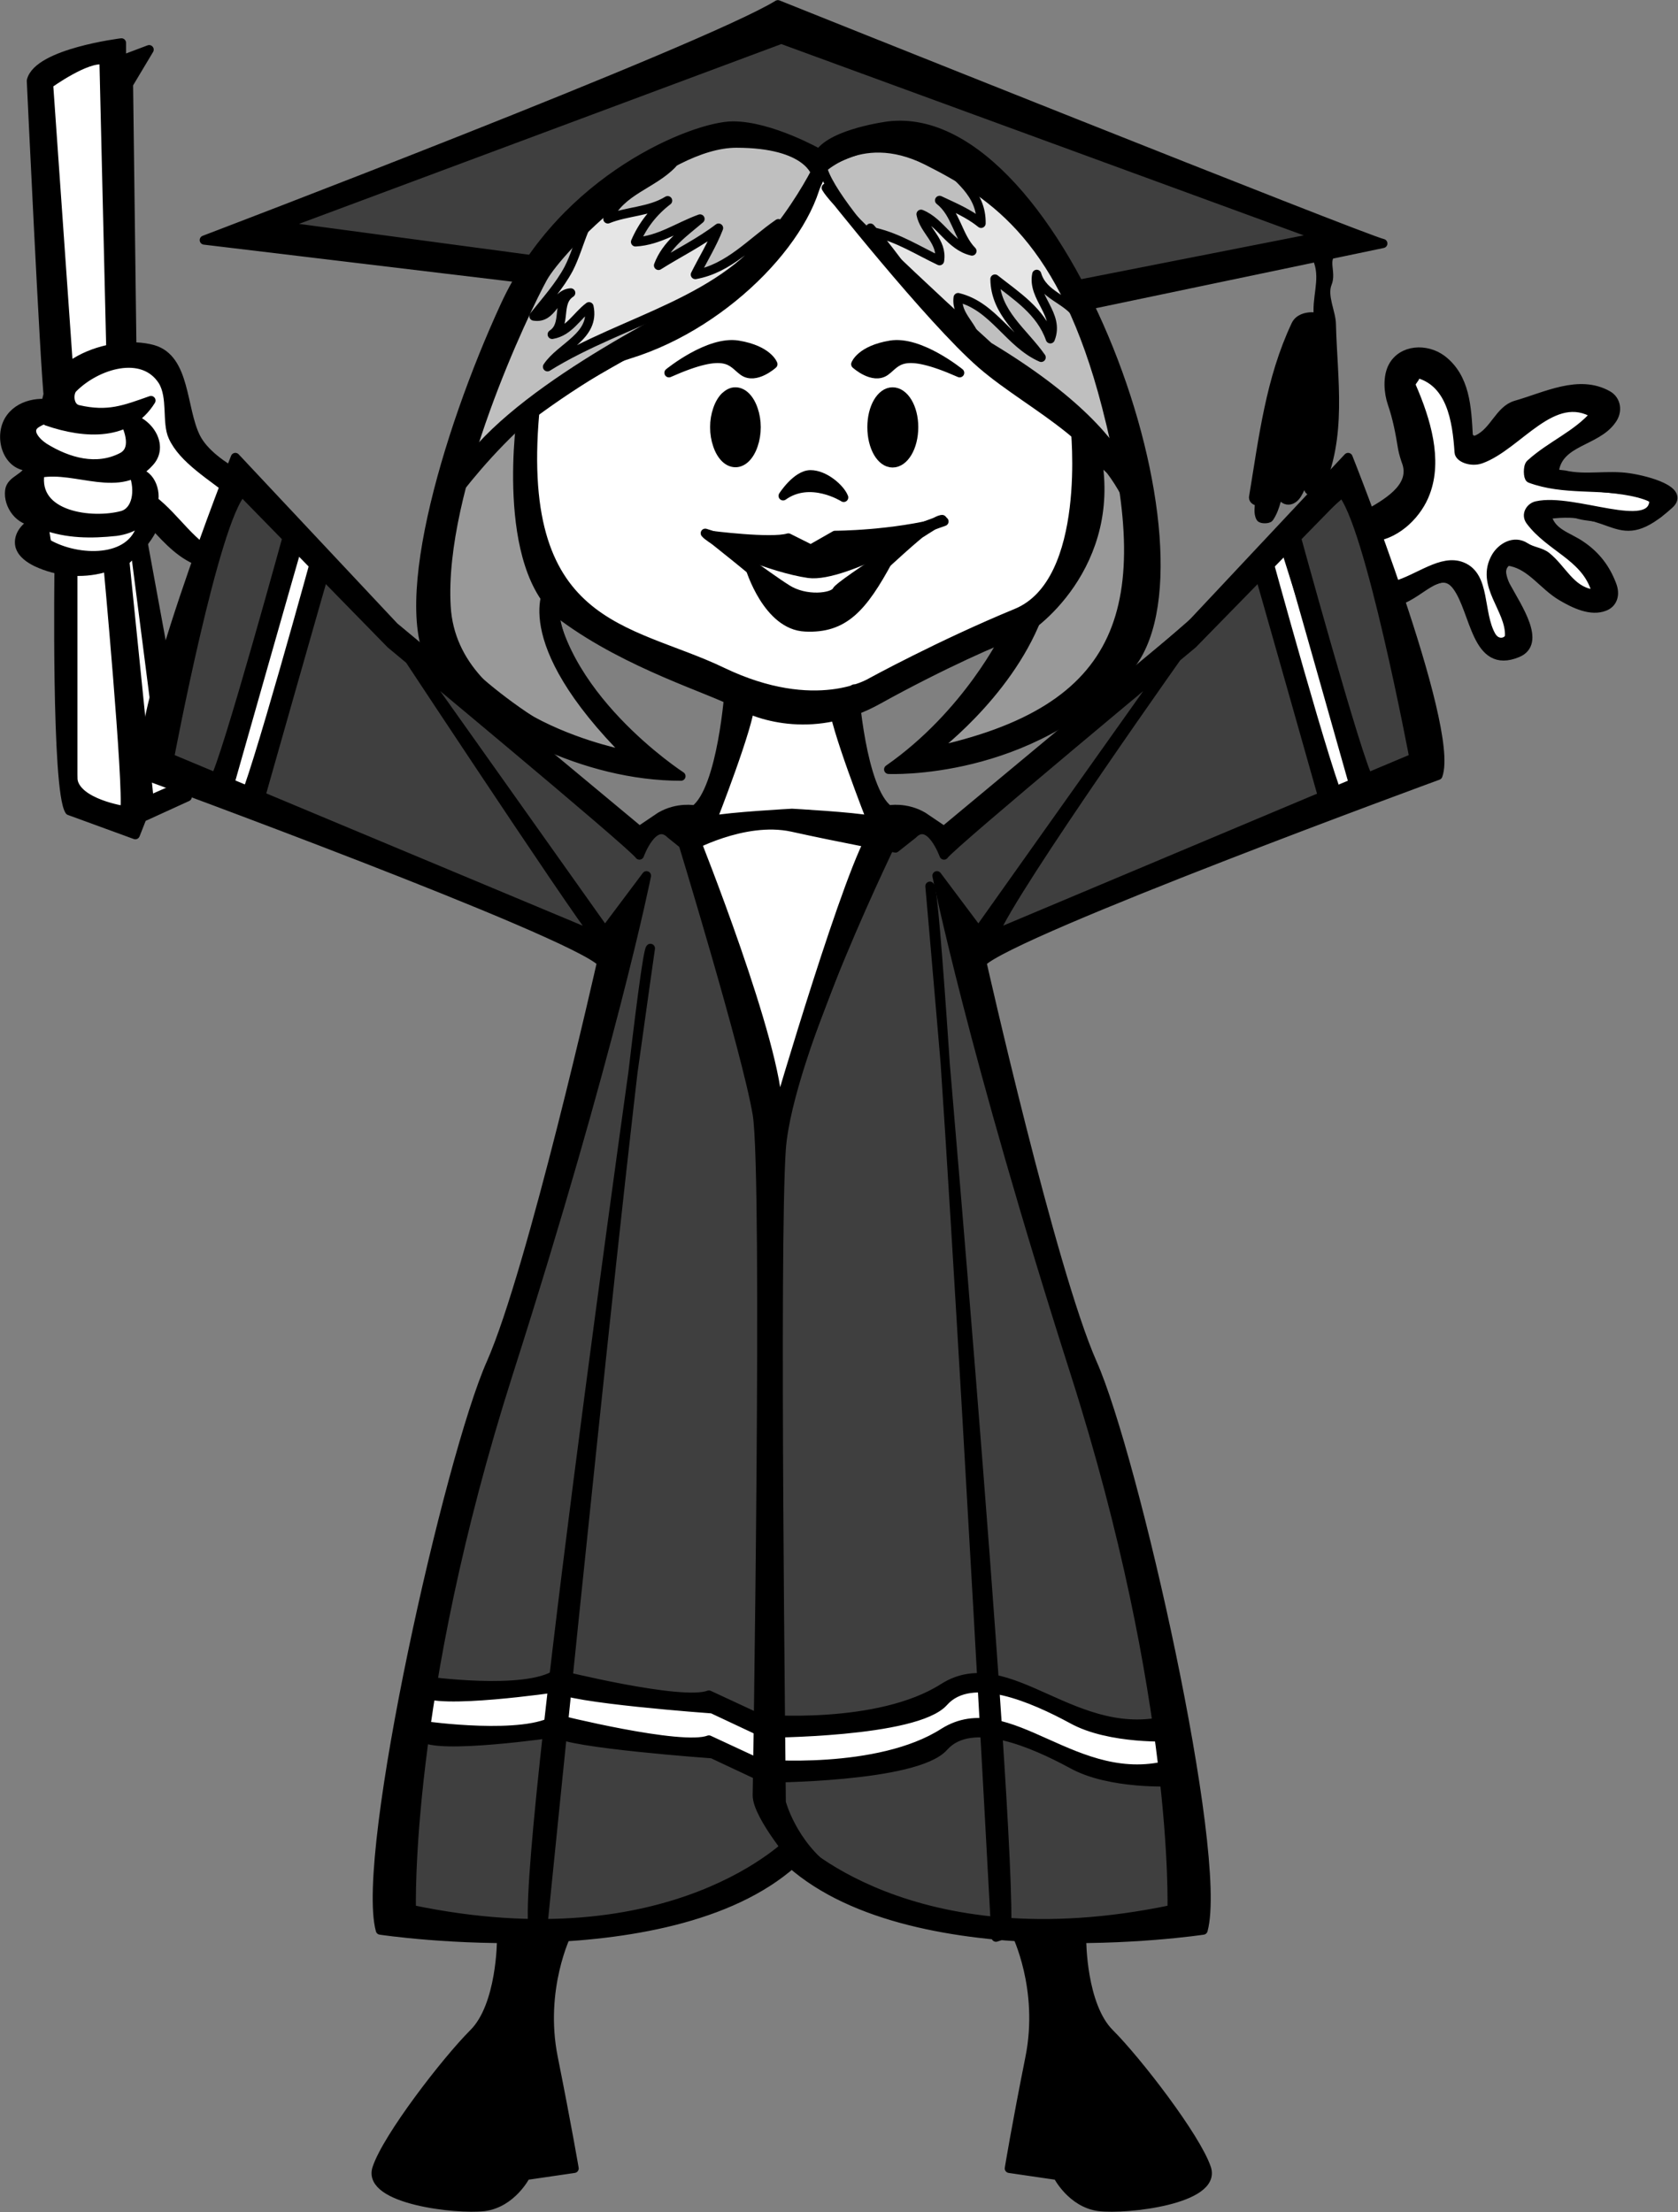
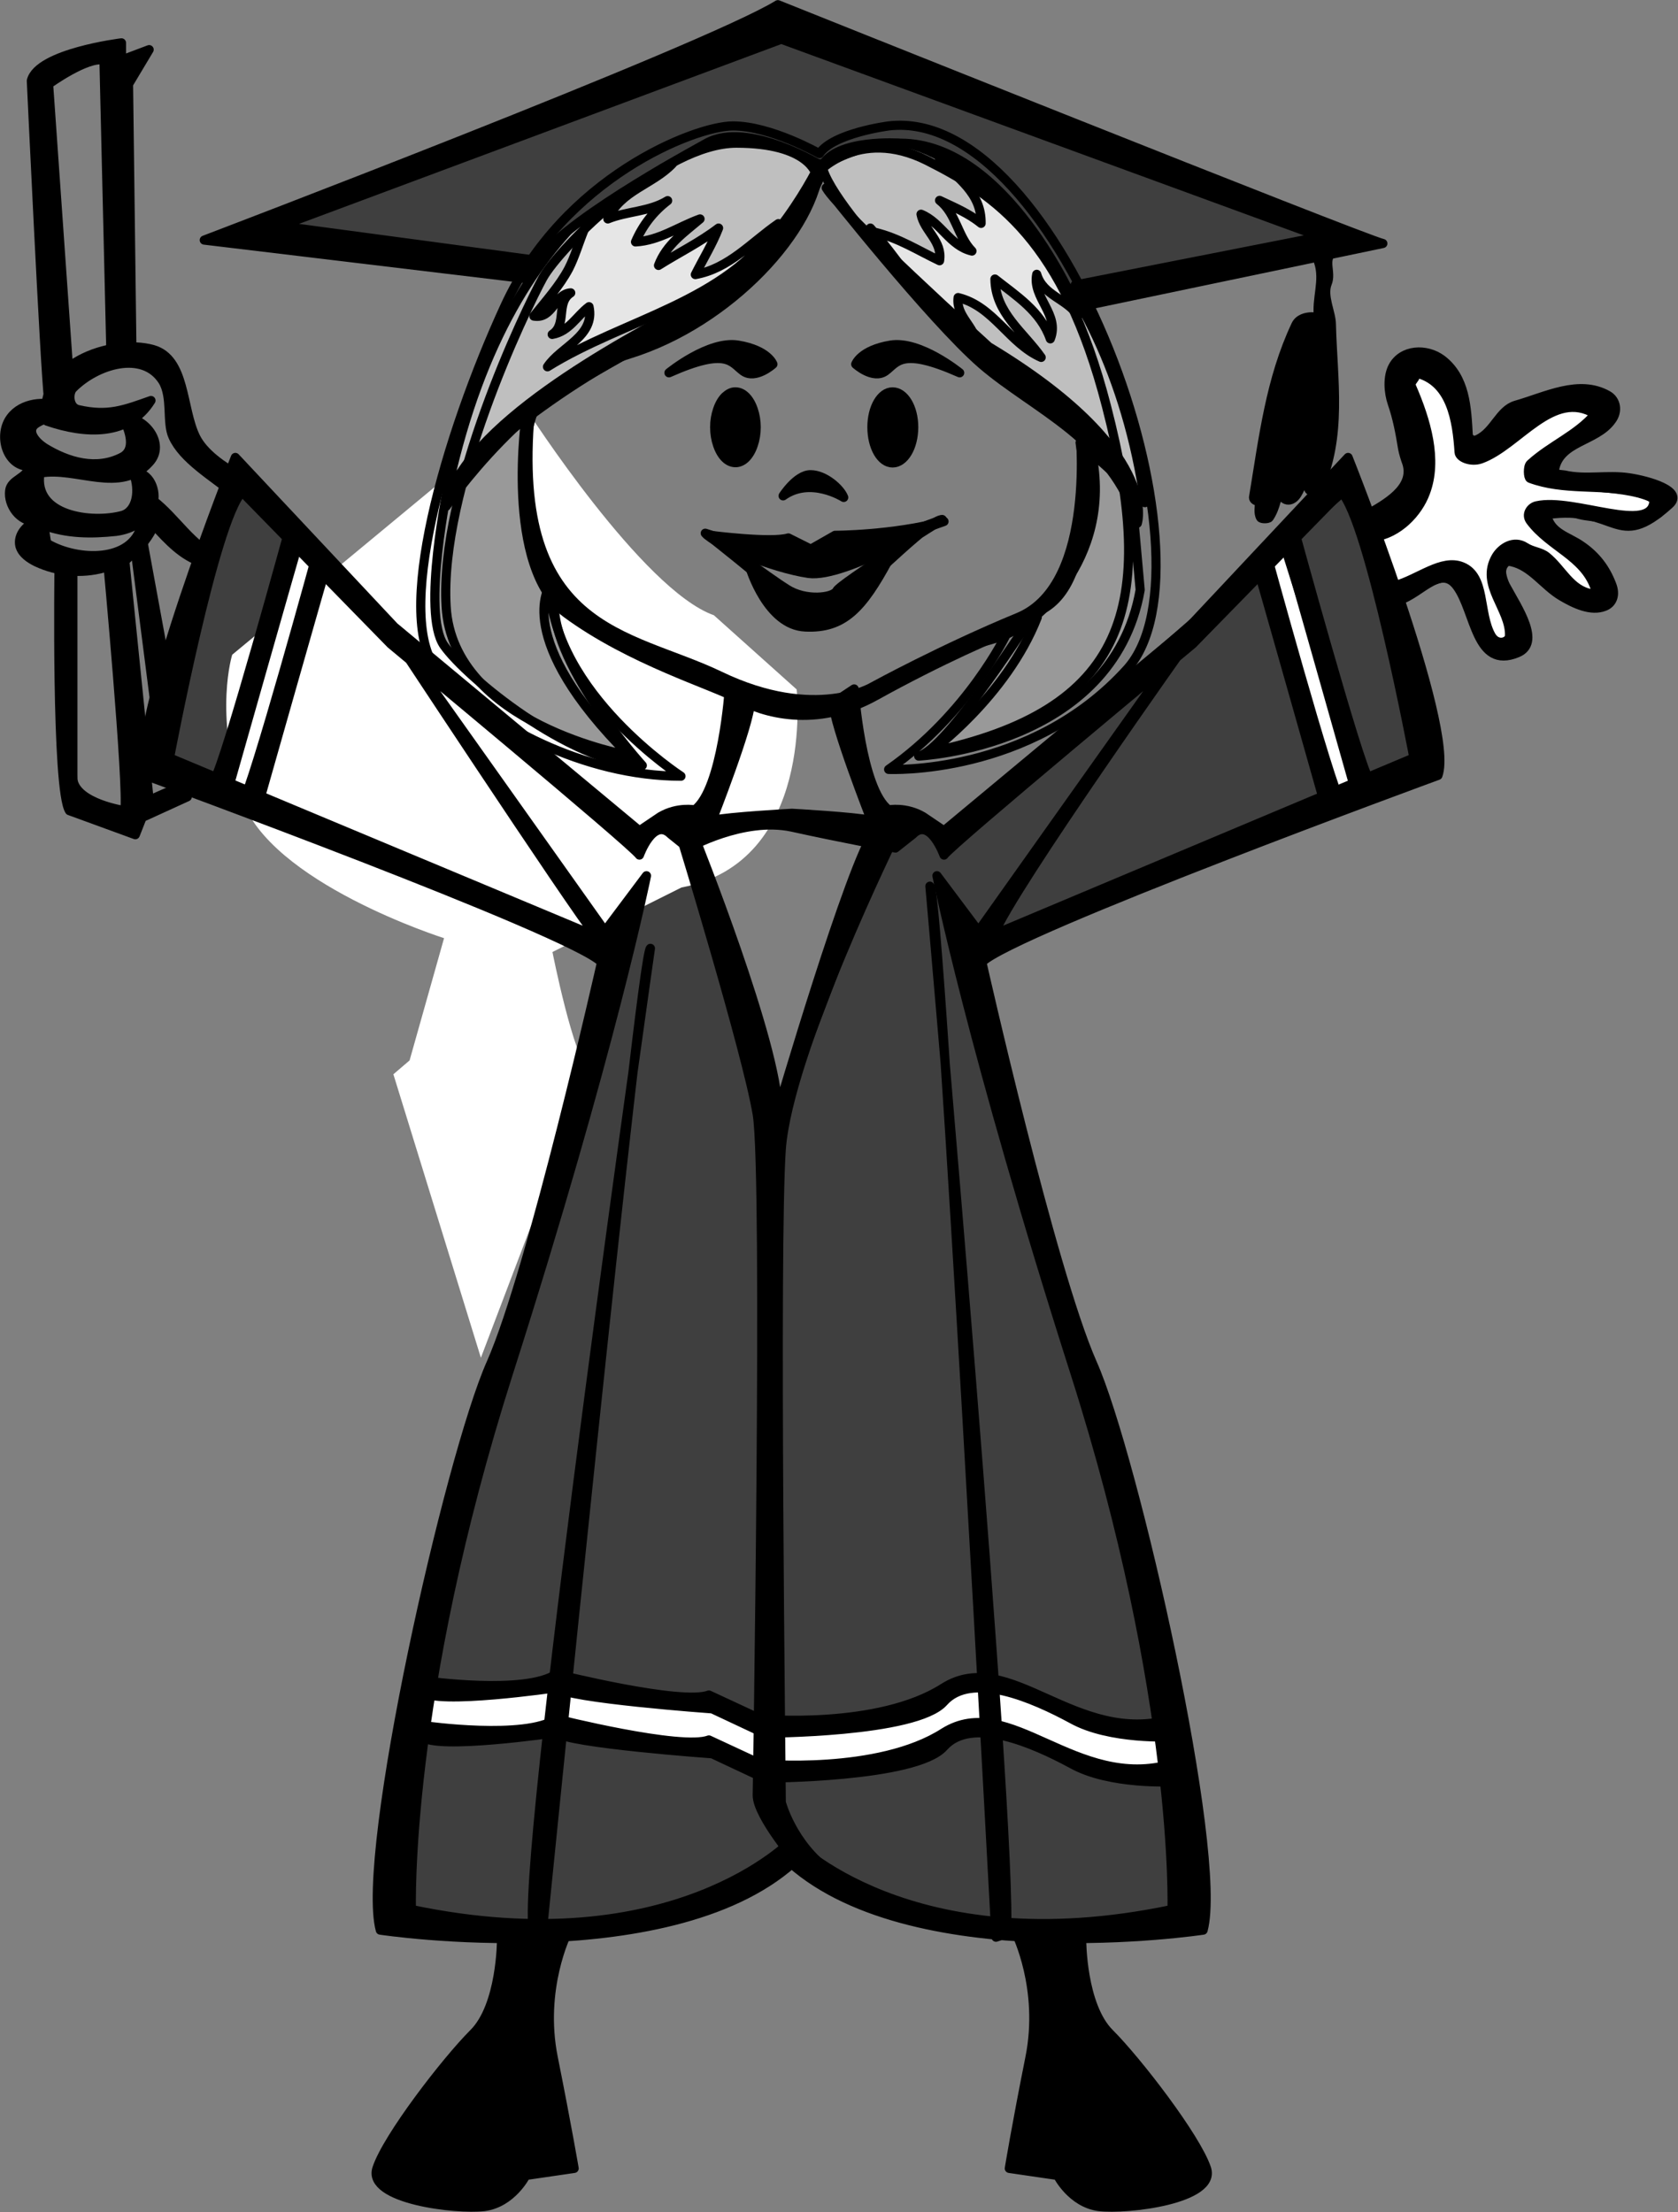
<svg xmlns="http://www.w3.org/2000/svg" xml:space="preserve" width="242.797" height="320.013" fill-rule="evenodd" stroke-linejoin="round" stroke-width="28.222" preserveAspectRatio="xMidYMid" version="1.2" viewBox="0 0 6424 8467">
  <rect x="0" y="0" width="6424" height="8467" fill="#808080" stroke="none" />
  <defs class="ClipPathGroup">
    <clipPath id="a" clipPathUnits="userSpaceOnUse">
      <path d="M0 0h21590v27940H0z" />
    </clipPath>
  </defs>
  <g class="SlideGroup">
    <g class="Slide" clip-path="url(#a)" transform="translate(-7560 -9736)">
      <g class="Page">
        <g class="com.sun.star.drawing.ClosedBezierShape">
          <path fill="none" d="M8131 11535h4889v5618H8131z" class="BoundingBox" />
          <path fill="#3f3f3f" d="M8484 11553s-335 917-335 1111l1764 705s-441 1818-565 1977-247 1711-247 1711 1024 212 1465-229c0 0 494 441 1571 264 0 0-141-1111-282-1640-142-529-601-2030-583-2100l1729-688s-194-900-264-1076l-1536 1340-194-35-53 35-423 1112-335-1129s-177-36-194 17c-18 53-1536-1252-1518-1375z" />
          <path fill="none" stroke="#000" stroke-width="35" d="M8484 11553s-335 917-335 1111l1764 705s-441 1818-565 1977-247 1711-247 1711 1024 212 1465-229c0 0 494 441 1571 264 0 0-141-1111-282-1640-142-529-601-2030-583-2100l1729-688s-194-900-264-1076l-1536 1340-194-35-53 35-423 1112-335-1129s-177-36-194 17c-18 53-1536-1252-1518-1375z" />
        </g>
        <g class="com.sun.star.drawing.PolyPolygonShape">
          <path fill="none" d="M8378 11765h426v1079h-426z" class="BoundingBox" />
          <path fill="#fff" d="m8696 11783 89 123-284 919-105-88z" />
          <path fill="none" stroke="#000" stroke-width="35" d="m8696 11783 89 123-284 919-105-88z" />
        </g>
        <g class="com.sun.star.drawing.ClosedBezierShape">
          <path fill="none" d="M12792 11113h1144v1114h-1144z" class="BoundingBox" />
          <path fill="#fff" d="M12818 11770c67-52 142-94 153-177 16-117-13-232-36-353-8-41 2-91 43-104 55-17 100 10 120 61 27 71 58 138 83 211 7 21 27 45 41 40 77-34 140-94 217-133 69-34 148-49 226-35 31 5 74 24 57 54-44 75-134 85-205 137-30 22-62 67-40 79 132 75 298 30 433 103 4 2 16 45-7 51-90 24-179 20-273 6-56-8-118-46-163-6-18 17-5 56 17 71 83 59 164 109 205 200 9 20 11 52-15 59-127 33-174-110-274-155-34-15-82-1-90 34-24 102 71 186 56 290-151 40-153-162-195-255-102-34-192 64-291 65-21 0-25-36-32-58-21-60-9-127-38-185 2 0 6 1 8 0z" />
          <path fill="none" stroke="#000" stroke-width="35" d="M12818 11770c67-52 142-94 153-177 16-117-13-232-36-353-8-41 2-91 43-104 55-17 100 10 120 61 27 71 58 138 83 211 7 21 27 45 41 40 77-34 140-94 217-133 69-34 148-49 226-35 31 5 74 24 57 54-44 75-134 85-205 137-30 22-62 67-40 79 132 75 298 30 433 103 4 2 16 45-7 51-90 24-179 20-273 6-56-8-118-46-163-6-18 17-5 56 17 71 83 59 164 109 205 200 9 20 11 52-15 59-127 33-174-110-274-155-34-15-82-1-90 34-24 102 71 186 56 290-151 40-153-162-195-255-102-34-192 64-291 65-21 0-25-36-32-58-21-60-9-127-38-185 2 0 6 1 8 0z" />
        </g>
        <g class="com.sun.star.drawing.ClosedBezierShape">
          <path fill="none" d="M7610 9913h859v2968h-859z" class="BoundingBox" />
-           <path fill="#fff" d="M8450 11590s-176-133-194-212-45-300-204-291l-53-1156s-248 44-274 105l62 1210-9 61s-141-26-150 80c-8 106 106 123 106 123s-140 132 9 203c0 0-89 106 17 159l53 9 28 918s132 70 202 62c71-9 222-115 222-115l-116-79 53-265-123-583 97-106 168 176z" />
          <path fill="none" stroke="#000" stroke-width="35" d="M8450 11590s-176-133-194-212-45-300-204-291l-53-1156s-248 44-274 105l62 1210-9 61s-141-26-150 80c-8 106 106 123 106 123s-140 132 9 203c0 0-89 106 17 159l53 9 28 918s132 70 202 62c71-9 222-115 222-115l-116-79 53-265-123-583 97-106 168 176z" />
        </g>
        <g class="com.sun.star.drawing.ClosedBezierShape">
          <path fill="none" d="M9537 10354h2224v3663H9537z" class="BoundingBox" />
-           <path fill="#fff" d="M9578 11307s573-327 670-380 459-423 459-555c0 0 441 687 715 784l317 284s71 661-441 758l-494 247s80 406 142 459l-416 1094-335-1085 62-53 132-468s-670-212-776-538c-105-326-35-547-35-547z" />
+           <path fill="#fff" d="M9578 11307c0 0 441 687 715 784l317 284s71 661-441 758l-494 247s80 406 142 459l-416 1094-335-1085 62-53 132-468s-670-212-776-538c-105-326-35-547-35-547z" />
          <path fill="none" stroke="#000" stroke-width="35" d="M9578 11307s573-327 670-380 459-423 459-555c0 0 441 687 715 784l317 284s71 661-441 758l-494 247s80 406 142 459l-416 1094-335-1085 62-53 132-468s-670-212-776-538c-105-326-35-547-35-547z" />
        </g>
        <g class="com.sun.star.drawing.ClosedBezierShape">
          <path fill="none" d="M11059 11412h885v1237h-885z" class="BoundingBox" />
          <path fill="#999" d="M11695 11430s89 564-177 653c0 0-336 529-441 547 0 0 742-35 848-636l-35-388z" />
          <path fill="none" stroke="#000" stroke-width="35" d="M11695 11430s89 564-177 653c0 0-336 529-441 547 0 0 742-35 848-636l-35-388z" />
        </g>
        <g class="com.sun.star.drawing.ClosedBezierShape">
          <path fill="none" d="M9207 11271h831v1414h-831z" class="BoundingBox" />
          <path fill="#999" d="m9612 11289-335 299s-105 495-17 619 477 442 759 459c0 0-370-406-335-653 0 0-195-460-72-724z" />
          <path fill="none" stroke="#000" stroke-width="35" d="m9612 11289-335 299s-105 495-17 619 477 442 759 459c0 0-370-406-335-653 0 0-195-460-72-724z" />
        </g>
        <g class="com.sun.star.drawing.ClosedBezierShape">
          <path fill="none" d="M10689 10265h1273v1414h-1273z" class="BoundingBox" />
          <path fill="#bfbfbf" d="M10707 10371s141-88 299-88c160 0 796 389 937 1377 0 0-264-300-618-547 0 0-583-566-618-742z" />
          <path fill="none" stroke="#000" stroke-width="35" d="M10707 10371s141-88 299-88c160 0 796 389 937 1377 0 0-264-300-618-547 0 0-583-566-618-742z" />
        </g>
        <g class="com.sun.star.drawing.ClosedBezierShape">
          <path fill="none" d="M9260 10242h1467v1367H9260z" class="BoundingBox" />
          <path fill="#bfbfbf" d="M10708 10371s-229-140-389-106c-159 35-795 212-1041 1325 0 0 352-354 812-565 460-212 618-654 618-654z" />
          <path fill="none" stroke="#000" stroke-width="35" d="M10708 10371s-229-140-389-106c-159 35-795 212-1041 1325 0 0 352-354 812-565 460-212 618-654 618-654z" />
        </g>
        <g class="com.sun.star.drawing.ClosedBezierShape">
          <path fill="none" d="M10874 10327h832v796h-832z" class="BoundingBox" />
          <path fill="#e6e6e6" d="M10909 10625c92 22 166 70 248 109 12-75-59-114-71-178 77 31 110 121 195 141-55-56-60-144-124-194 55 26 111 49 159 88 2-118-92-173-159-246 255 103 417 359 530 600-41-65-134-77-158-159-18 90 89 153 52 247-37-106-130-164-212-229 1 130 110 204 177 300-123-54-182-196-318-229-9 72 64 110 70 176-179-106-272-293-406-442 5 6 10 15 17 16z" />
          <path fill="none" stroke="#000" stroke-width="35" d="M10909 10625c92 22 166 70 248 109 12-75-59-114-71-178 77 31 110 121 195 141-55-56-60-144-124-194 55 26 111 49 159 88 2-118-92-173-159-246 255 103 417 359 530 600-41-65-134-77-158-159-18 90 89 153 52 247-37-106-130-164-212-229 1 130 110 204 177 300-123-54-182-196-318-229-9 72 64 110 70 176-179-106-272-293-406-442 5 6 10 15 17 16z" />
        </g>
        <g class="com.sun.star.drawing.ClosedBezierShape">
          <path fill="none" d="M9586 10345h973v814h-973z" class="BoundingBox" />
          <path fill="#e6e6e6" d="M10134 10363c-75 79-198 102-247 211 74-30 159-27 229-70-55 42-96 95-123 158 91-5 164-58 247-88-61 52-129 98-159 178 76-48 158-88 230-143-24 62-59 118-89 178 129-23 216-125 318-195-199 302-591 365-884 548 51-77 183-117 159-230-47 35-76 95-141 106 58-38 13-121 71-159-63 4-68 101-141 89 47-59 99-117 133-181 47-91 60-212 150-279z" />
          <path fill="none" stroke="#000" stroke-width="35" d="M10134 10363c-75 79-198 102-247 211 74-30 159-27 229-70-55 42-96 95-123 158 91-5 164-58 247-88-61 52-129 98-159 178 76-48 158-88 230-143-24 62-59 118-89 178 129-23 216-125 318-195-199 302-591 365-884 548 51-77 183-117 159-230-47 35-76 95-141 106 58-38 13-121 71-159-63 4-68 101-141 89 47-59 99-117 133-181 47-91 60-212 150-279z" />
        </g>
        <g class="com.sun.star.drawing.ClosedBezierShape">
          <path fill="none" d="M9137 16148h2931v400H9137z" class="BoundingBox" />
          <path fill="#fff" d="M9155 16192s449 35 546-26l566 98 220 79s574-18 671-98c97-79 203-71 283-44 79 26 467 212 599 160l9 168s-310 15-599-151c-187-106-310 53-310 53s-547 151-706 72l-167-81s-530-53-575-79c0 0-440 79-529 18z" />
          <path fill="none" stroke="#000" stroke-width="35" d="M9155 16192s449 35 546-26l566 98 220 79s574-18 671-98c97-79 203-71 283-44 79 26 467 212 599 160l9 168s-310 15-599-151c-187-106-310 53-310 53s-547 151-706 72l-167-81s-530-53-575-79c0 0-440 79-529 18z" />
        </g>
        <g class="com.sun.star.drawing.PolyPolygonShape">
          <path fill="none" d="M12356 11756h426v1079h-426z" class="BoundingBox" />
          <path fill="#fff" d="m12462 11774-88 123 283 919 106-88z" />
          <path fill="none" stroke="#000" stroke-width="35" d="m12462 11774-88 123 283 919 106-88z" />
        </g>
        <g class="com.sun.star.drawing.ClosedBezierShape">
          <path fill="none" d="M8519 9807h4183v1114H8519z" class="BoundingBox" />
          <path fill="#3f3f3f" d="m9595 10779-1058-160 1957-794 2189 831-1006 246s-264-618-670-618c0 0-247-18-300 88 0 0-283-176-442-88s-635 354-670 495z" />
          <path fill="none" stroke="#000" stroke-width="35" d="m9595 10779-1058-160 1957-794 2189 831-1006 246s-264-618-670-618c0 0-247-18-300 88 0 0-283-176-442-88s-635 354-670 495z" />
        </g>
        <g class="com.sun.star.drawing.ClosedBezierShape">
          <path fill="none" d="M12775 11065h1209v1201h-1209z" class="BoundingBox" />
          <path d="M12793 11706c71-41 183-101 153-197-6-16-13-39-16-55-10-61-20-116-40-174-15-44-18-102 2-140 35-67 128-73 189-27 89 69 94 182 100 289 0 4 11 27 36 16 65-31 83-112 146-131 116-33 242-100 352-38 32 18 41 61 14 96-59 82-199 79-218 190-4 19 28 17 38 19 82 19 165-2 249 11 73 11 210 50 153 101-205 186-198 0-470 40 15 72 82 83 133 119 57 39 93 88 116 148 16 39 4 72-27 84-52 21-116-10-165-39-69-41-114-115-192-132-56-12-39 62-20 96 44 81 136 215 43 253-159 66-160-158-231-255-67-91-149 45-240 58 8-22-14-56 2-60 92-26 180-104 257-73 92 37 62 176 112 265 24 41 69 23 70 0 4-103-114-194-52-302 21-36 69-66 112-38 28 18 58 18 81 36 60 48 91 129 174 143 8 1 17-11 12-24-43-121-172-155-247-255-19-25 1-53 24-58 142-32 442 113 449-19 0-14-51-31-68-35-139-29-277-3-406-51-8-3-10-45 1-55 79-72 177-109 248-191-162-100-294 120-438 172-37 13-82-5-83-26-8-121-30-274-168-304 9 21-23 31-14 53 56 129 101 280 53 406-28 76-103 157-199 170-6 1-4-35-25-46z" />
          <path fill="none" stroke="#000" stroke-width="35" d="M12793 11706c71-41 183-101 153-197-6-16-13-39-16-55-10-61-20-116-40-174-15-44-18-102 2-140 35-67 128-73 189-27 89 69 94 182 100 289 0 4 11 27 36 16 65-31 83-112 146-131 116-33 242-100 352-38 32 18 41 61 14 96-59 82-199 79-218 190-4 19 28 17 38 19 82 19 165-2 249 11 73 11 210 50 153 101-205 186-198 0-470 40 15 72 82 83 133 119 57 39 93 88 116 148 16 39 4 72-27 84-52 21-116-10-165-39-69-41-114-115-192-132-56-12-39 62-20 96 44 81 136 215 43 253-159 66-160-158-231-255-67-91-149 45-240 58 8-22-14-56 2-60 92-26 180-104 257-73 92 37 62 176 112 265 24 41 69 23 70 0 4-103-114-194-52-302 21-36 69-66 112-38 28 18 58 18 81 36 60 48 91 129 174 143 8 1 17-11 12-24-43-121-172-155-247-255-19-25 1-53 24-58 142-32 442 113 449-19 0-14-51-31-68-35-139-29-277-3-406-51-8-3-10-45 1-55 79-72 177-109 248-191-162-100-294 120-438 172-37 13-82-5-83-26-8-121-30-274-168-304 9 21-23 31-14 53 56 129 101 280 53 406-28 76-103 157-199 170-6 1-4-35-25-46z" />
        </g>
        <g class="com.sun.star.drawing.ClosedBezierShape">
          <path fill="none" d="M9153 10197h2852v2529H9153z" class="BoundingBox" />
-           <path d="M10697 10324s-186-106-331-106c-146 0-648 199-873 689-225 489-436 1205-252 1403 185 199 556 397 926 397 0 0-489-317-502-728 0 0-146 199 304 649 0 0-675-119-701-570-27-450 304-1138 370-1258 66-119 463-516 741-516 279 0 305 119 305 119s159-185 424-53c264 133 524 306 688 941 198 767 79 1165-675 1324 0 0 291-212 410-516l-119 66s-146 304-450 516c0 0 542 26 913-384 370-411-251-2157-913-2079 0 0-212 27-265 106z" />
          <path fill="none" stroke="#000" stroke-width="35" d="M10697 10324s-186-106-331-106c-146 0-648 199-873 689-225 489-436 1205-252 1403 185 199 556 397 926 397 0 0-489-317-502-728 0 0-146 199 304 649 0 0-675-119-701-570-27-450 304-1138 370-1258 66-119 463-516 741-516 279 0 305 119 305 119s159-185 424-53c264 133 524 306 688 941 198 767 79 1165-675 1324 0 0 291-212 410-516l-119 66s-146 304-450 516c0 0 542 26 913-384 370-411-251-2157-913-2079 0 0-212 27-265 106z" />
        </g>
        <g class="com.sun.star.drawing.ClosedBezierShape">
          <path fill="none" d="M9250 10345h1467v1348H9250z" class="BoundingBox" />
          <path d="M10698 10363s-172 371-477 530c-304 158-887 477-953 781 0 0 317-464 702-583 384-119 715-477 728-728z" />
          <path fill="none" stroke="#000" stroke-width="35" d="M10698 10363s-172 371-477 530c-304 158-887 477-953 781 0 0 317-464 702-583 384-119 715-477 728-728z" />
        </g>
        <g class="com.sun.star.drawing.ClosedBezierShape">
          <path fill="none" d="M10705 10437h1232v1321h-1232z" class="BoundingBox" />
          <path d="M10723 10455s396 502 595 675c199 172 504 291 596 609 0 0 93-278-569-676 0 0-570-516-622-608z" />
          <path fill="none" stroke="#000" stroke-width="35" d="M10723 10455s396 502 595 675c199 172 504 291 596 609 0 0 93-278-569-676 0 0-570-516-622-608z" />
        </g>
        <g class="com.sun.star.drawing.ClosedBezierShape">
          <path fill="none" d="M9524 11258h2266v1253H9524z" class="BoundingBox" />
          <path d="M9558 11315s-91 597 159 782c251 185 569 278 661 330 93 53 306 120 544-13 238-132 476-238 529-251s397-265 304-702l-79-93s66 596-225 715c-291 120-556 265-556 265s-211 132-570-40c-357-172-806-158-714-1032z" />
-           <path fill="none" stroke="#000" stroke-width="35" d="M9558 11315s-91 597 159 782c251 185 569 278 661 330 93 53 306 120 544-13 238-132 476-238 529-251s397-265 304-702l-79-93s66 596-225 715c-291 120-556 265-556 265s-211 132-570-40c-357-172-806-158-714-1032z" />
        </g>
        <g class="com.sun.star.drawing.ClosedBezierShape">
          <path fill="none" d="M10278 11218h196v308h-196z" class="BoundingBox" />
          <path d="M10455 11371c0-23-4-47-11-67-7-21-17-38-29-50s-26-18-39-18h-2c-13 0-26 7-38 18-12 12-22 29-29 50-7 20-11 44-11 67 0 24 4 48 11 68 7 21 17 38 29 50s26 18 40 18c13 0 27-6 39-18s22-29 29-50c7-20 11-44 11-68z" />
          <path fill="none" stroke="#000" stroke-width="35" d="M10455 11371c0-23-4-47-11-67-7-21-17-38-29-50s-26-18-39-18h-2c-13 0-26 7-38 18-12 12-22 29-29 50-7 20-11 44-11 67 0 24 4 48 11 68 7 21 17 38 29 50s26 18 40 18c13 0 27-6 39-18s22-29 29-50c7-20 11-44 11-68z" />
        </g>
        <g class="com.sun.star.drawing.ClosedBezierShape">
          <path fill="none" d="M10103 11037h435v149h-435z" class="BoundingBox" />
          <path d="M10121 11163s153-125 265-106c114 19 133 73 133 73s-66 60-113 27c-46-33-60-94-285 6z" />
          <path fill="none" stroke="#000" stroke-width="35" d="M10121 11163s153-125 265-106c114 19 133 73 133 73s-66 60-113 27c-46-33-60-94-285 6z" />
        </g>
        <g class="Group">
          <g class="com.sun.star.drawing.ClosedBezierShape">
            <path fill="none" d="M10880 11218h197v309h-197z" class="BoundingBox" />
            <path d="M10977 11508c-44 0-79-61-79-137 0-75 35-135 79-135 45 0 81 60 81 135 0 76-36 137-81 137z" />
            <path fill="none" stroke="#000" stroke-width="35" d="M10977 11508c-44 0-79-61-79-137 0-75 35-135 79-135 45 0 81 60 81 135 0 76-36 137-81 137z" />
          </g>
        </g>
        <g class="com.sun.star.drawing.ClosedBezierShape">
          <path fill="none" d="M10818 11037h435v149h-435z" class="BoundingBox" />
          <path d="M11234 11163s-153-125-265-106c-114 19-133 73-133 73s66 60 113 27c46-33 59-94 285 6z" />
          <path fill="none" stroke="#000" stroke-width="35" d="M11234 11163s-153-125-265-106c-114 19-133 73-133 73s66 60 113 27c46-33 59-94 285 6z" />
        </g>
        <g class="com.sun.star.drawing.ClosedBezierShape">
          <path fill="none" d="M10540 11535h269v124h-269z" class="BoundingBox" />
          <path d="M10558 11634s52-81 105-81c54 0 114 53 127 87 0 0-127-81-232-6z" />
          <path fill="none" stroke="#000" stroke-width="35" d="M10558 11634s52-81 105-81c54 0 114 53 127 87 0 0-127-81-232-6z" />
        </g>
        <g class="com.sun.star.drawing.ClosedBezierShape">
          <path fill="none" d="M10242 11707h944v244h-944z" class="BoundingBox" />
          <path d="M10260 11777s324 107 416 107c94 0 378-120 491-159 0 0-371 225-511 206-139-20-363-114-396-154z" />
          <path fill="none" stroke="#000" stroke-width="35" d="M10260 11777s324 107 416 107c94 0 378-120 491-159 0 0-371 225-511 206-139-20-363-114-396-154z" />
        </g>
        <g class="com.sun.star.drawing.ClosedBezierShape">
          <path fill="none" d="M10268 11707h918v393h-918z" class="BoundingBox" />
          <path d="M10286 11797s171 134 258 214c86 79 60 53 113 66s93-6 165-66c73-60 306-292 345-286 0 0-391 245-404 273-13 26-119 40-192-8-74-46-266-193-285-193z" />
          <path fill="none" stroke="#000" stroke-width="35" d="M10286 11797s171 134 258 214c86 79 60 53 113 66s93-6 165-66c73-60 306-292 345-286 0 0-391 245-404 273-13 26-119 40-192-8-74-46-266-193-285-193z" />
        </g>
        <g class="com.sun.star.drawing.ClosedBezierShape">
          <path fill="none" d="M10262 11714h931v210h-931z" class="BoundingBox" />
          <path d="M10280 11785s232 30 298 10l86 43 93-53s219 0 417-53l-490 173s-385-87-404-120z" />
          <path fill="none" stroke="#000" stroke-width="35" d="M10280 11785s232 30 298 10l86 43 93-53s219 0 417-53l-490 173s-385-87-404-120z" />
        </g>
        <g class="com.sun.star.drawing.ClosedBezierShape">
          <path fill="none" d="M10414 11860h567v295h-567z" class="BoundingBox" />
          <path d="M10432 11911s66 219 211 225c147 7 219-72 319-258 0 0-232 186-292 166s-238-133-238-133z" />
          <path fill="none" stroke="#000" stroke-width="35" d="M10432 11911s66 219 211 225c147 7 219-72 319-258 0 0-232 186-292 166s-238-133-238-133z" />
        </g>
        <g class="com.sun.star.drawing.ClosedBezierShape">
          <path fill="none" d="M8324 9736h4549v1189H8324z" class="BoundingBox" />
          <path d="M8342 10655s1918-730 2196-901c0 0 2250 901 2316 914l-1138 238-40-79 940-185-2065-756-1918 715 992 133-66 67z" />
          <path fill="none" stroke="#000" stroke-width="35" d="M8342 10655s1918-730 2196-901c0 0 2250 901 2316 914l-1138 238-40-79 940-185-2065-756-1918 715 992 133-66 67z" />
        </g>
        <g class="com.sun.star.drawing.ClosedBezierShape">
          <path fill="none" d="M8363 11721h369v1057h-369z" class="BoundingBox" />
          <path d="M8674 11739s-254 928-293 980l52 40s267-941 280-981z" />
          <path fill="none" stroke="#000" stroke-width="35" d="M8674 11739s-254 928-293 980l52 40s267-941 280-981z" />
        </g>
        <g class="com.sun.star.drawing.ClosedBezierShape">
          <path fill="none" d="M8469 11813h369v1057h-369z" class="BoundingBox" />
          <path d="M8780 11831s-254 928-293 980l52 40s267-941 280-981z" />
          <path fill="none" stroke="#000" stroke-width="35" d="M8780 11831s-254 928-293 980l52 40s267-941 280-981z" />
        </g>
        <g class="com.sun.star.drawing.ClosedBezierShape">
          <path fill="none" d="M8982 17118h795v1085h-795z" class="BoundingBox" />
          <path d="M9480 17162s0 251-107 357c-106 106-331 398-370 517s304 159 411 146c106-14 159-119 159-119l185-27s-27-159-80-424 53-476 53-476z" />
          <path fill="none" stroke="#000" stroke-width="35" d="M9480 17162s0 251-107 357c-106 106-331 398-370 517s304 159 411 146c106-14 159-119 159-119l185-27s-27-159-80-424 53-476 53-476z" />
        </g>
        <g class="com.sun.star.drawing.ClosedBezierShape">
          <path fill="none" d="M8092 11469h4999v5706H8092z" class="BoundingBox" />
          <path d="M10592 12902c185 41 396 80 396 80l67-53c66-67 119 80 119 80 26-40 952-808 952-808l569-582c106 106 278 1018 278 1018l-1608 676c67-172 755-1139 755-1139l-34 27-780 1099-159-212s132 662 529 1905c397 1245 371 2052 371 2052-1006 211-1455-265-1455-265l-28 66c464 450 1602 278 1602 278 79-291-265-1813-424-2170-158-358-423-1535-423-1535 119-119 1746-715 1746-715 67-186-344-1217-344-1217l-608 648-939 781-80-54c-66-39-132-26-132-26-106-79-132-463-132-463l-80 53c0 79 146 450 146 450-66-14-304-27-304-27s-240 13-306 27c0 0 146-371 146-450l-80-53s-26 384-132 463c0 0-66-13-132 26l-80 54-939-781-608-648s-409 1031-344 1217c0 0 1627 596 1746 715 0 0-265 1177-423 1535-159 357-503 1879-424 2170 0 0 1138 172 1602-278l-26-66s-451 476-1457 265c0 0-26-807 371-2052 397-1243 529-1905 529-1905l-159 212-780-1099-86-119s754 1145 833 1238l-1634-683s172-912 278-1018l569 582s926 768 952 808c0 0 53-147 120-80l66 53s211-120 398-80z" />
          <path fill="none" stroke="#000" stroke-width="35" d="M10592 12902c185 41 396 80 396 80l67-53c66-67 119 80 119 80 26-40 952-808 952-808l569-582c106 106 278 1018 278 1018l-1608 676c67-172 755-1139 755-1139l-34 27-780 1099-159-212s132 662 529 1905c397 1245 371 2052 371 2052-1006 211-1455-265-1455-265l-28 66c464 450 1602 278 1602 278 79-291-265-1813-424-2170-158-358-423-1535-423-1535 119-119 1746-715 1746-715 67-186-344-1217-344-1217l-608 648-939 781-80-54c-66-39-132-26-132-26-106-79-132-463-132-463l-80 53c0 79 146 450 146 450-66-14-304-27-304-27s-240 13-306 27c0 0 146-371 146-450l-80-53s-26 384-132 463c0 0-66-13-132 26l-80 54-939-781-608-648s-409 1031-344 1217c0 0 1627 596 1746 715 0 0-265 1177-423 1535-159 357-503 1879-424 2170 0 0 1138 172 1602-278l-26-66s-451 476-1457 265c0 0-26-807 371-2052 397-1243 529-1905 529-1905l-159 212-780-1099-86-119s754 1145 833 1238l-1634-683s172-912 278-1018l569 582s926 768 952 808c0 0 53-147 120-80l66 53s211-120 398-80z" />
        </g>
        <g class="com.sun.star.drawing.ClosedBezierShape">
          <path fill="none" d="M12451 11721h369v1057h-369z" class="BoundingBox" />
          <path d="M12508 11739s254 928 293 980l-53 40s-266-941-279-981z" />
          <path fill="none" stroke="#000" stroke-width="35" d="M12508 11739s254 928 293 980l-53 40s-266-941-279-981z" />
        </g>
        <g class="com.sun.star.drawing.ClosedBezierShape">
          <path fill="none" d="M12345 11813h369v1057h-369z" class="BoundingBox" />
          <path d="M12402 11831s254 928 293 980l-53 40s-266-941-279-981z" />
          <path fill="none" stroke="#000" stroke-width="35" d="M12402 11831s254 928 293 980l-53 40s-266-941-279-981z" />
        </g>
        <g class="com.sun.star.drawing.ClosedBezierShape">
          <path fill="none" d="M11406 17118h795v1085h-795z" class="BoundingBox" />
          <path d="M11701 17162s0 251 107 357c106 106 331 398 371 517 39 119-305 159-412 146-105-14-158-119-158-119l-185-27s26-159 79-424-53-476-53-476z" />
          <path fill="none" stroke="#000" stroke-width="35" d="M11701 17162s0 251 107 357c106 106 331 398 371 517 39 119-305 159-412 146-105-14-158-119-158-119l-185-27s26-159 79-424-53-476-53-476z" />
        </g>
        <g class="com.sun.star.drawing.ClosedBezierShape">
          <path fill="none" d="M10150 12898h858v4020h-858z" class="BoundingBox" />
          <path d="M10220 12942s318 794 318 1046c0 0 279-953 371-1072l80 13s-410 833-438 1205c-26 370 0 2422 0 2501 0 0 41 159 186 264l-119-26s-159-185-159-265c0 0 39-2369 0-2607-40-239-291-1059-291-1059z" />
          <path fill="none" stroke="#000" stroke-width="35" d="M10220 12942s318 794 318 1046c0 0 279-953 371-1072l80 13s-410 833-438 1205c-26 370 0 2422 0 2501 0 0 41 159 186 264l-119-26s-159-185-159-265c0 0 39-2369 0-2607-40-239-291-1059-291-1059z" />
        </g>
        <g class="com.sun.star.drawing.ClosedBezierShape">
          <path fill="none" d="M9157 16126h2909v278H9157z" class="BoundingBox" />
          <path d="M9188 16170s383 54 502-26c0 0 478 120 584 80l198 92s450 41 701-120c252-158 504 227 874 120v68s-238 13-383-68c-146-79-385-185-491-66-106 120-688 120-688 120l-198-93s-557-40-597-81c0 0-463 68-515 15z" />
          <path fill="none" stroke="#000" stroke-width="35" d="M9188 16170s383 54 502-26c0 0 478 120 584 80l198 92s450 41 701-120c252-158 504 227 874 120v68s-238 13-383-68c-146-79-385-185-491-66-106 120-688 120-688 120l-198-93s-557-40-597-81c0 0-463 68-515 15z" />
        </g>
        <g class="com.sun.star.drawing.ClosedBezierShape">
          <path fill="none" d="M9157 16298h2909v278H9157z" class="BoundingBox" />
          <path d="M9188 16342s383 54 502-26c0 0 478 120 584 80l198 92s450 41 701-120c252-158 504 227 874 120v68s-238 13-383-68c-146-79-385-185-491-66-106 120-688 120-688 120l-198-93s-557-40-597-81c0 0-463 68-515 15z" />
          <path fill="none" stroke="#000" stroke-width="35" d="M9188 16342s383 54 502-26c0 0 478 120 584 80l198 92s450 41 701-120c252-158 504 227 874 120v68s-238 13-383-68c-146-79-385-185-491-66-106 120-688 120-688 120l-198-93s-557-40-597-81c0 0-463 68-515 15z" />
        </g>
        <g class="com.sun.star.drawing.ClosedBezierShape">
          <path fill="none" d="M9580 13348h489v3782h-489z" class="BoundingBox" />
          <path d="M10050 13366s-477 3335-451 3732l39 13s373-3719 412-3745z" />
          <path fill="none" stroke="#000" stroke-width="35" d="M10050 13366s-477 3335-451 3732l39 13s373-3719 412-3745z" />
        </g>
        <g class="com.sun.star.drawing.ClosedBezierShape">
          <path fill="none" d="M11102 13110h332v4060h-332z" class="BoundingBox" />
          <path d="M11120 13128s319 3613 293 4010l-40 13s-214-3997-253-4023z" />
          <path fill="none" stroke="#000" stroke-width="35" d="M11120 13128s319 3613 293 4010l-40 13s-214-3997-253-4023z" />
        </g>
        <g class="com.sun.star.drawing.ClosedBezierShape">
          <path fill="none" d="M7717 11046h785v600h-785z" class="BoundingBox" />
          <path d="M8483 11561c-69-39-143-89-174-152-54-110-38-299-163-335-160-45-451 58-406 274 148 51 313 58 398-79-102 36-164 61-278 35-38-8-39-64-21-82 90-91 268-147 344-28 38 62 14 159 39 213 39 87 150 151 235 220 10-21 9-47 26-66z" />
          <path fill="none" stroke="#000" stroke-width="35" d="M8483 11561c-69-39-143-89-174-152-54-110-38-299-163-335-160-45-451 58-406 274 148 51 313 58 398-79-102 36-164 61-278 35-38-8-39-64-21-82 90-91 268-147 344-28 38 62 14 159 39 213 39 87 150 151 235 220 10-21 9-47 26-66z" />
        </g>
        <g class="com.sun.star.drawing.ClosedBezierShape">
          <path fill="none" d="M7560 11262h821v680h-821z" class="BoundingBox" />
          <path d="M7777 11288c-57-18-146-8-184 59-38 69-2 175 80 174-9 46-71 50-76 93-7 55 38 120 102 118-39 14-72 53-63 93 8 31 40 51 65 63 158 74 371 33 449-142 54 59 110 120 186 143 18 5 5-31 26-36-97-61-153-168-252-226-8 17 18 29 11 37-35 38-8 39-18 80-37 148-247 139-360 74-9-5-8-46-17-72 90 34 184 34 278 24 67-9 119-43 141-105 17-46-12-127-74-118 26 67 13 146-43 162-115 31-342 4-315-162 141-26 308 84 420-43 62-69-19-174-102-169 28 53 49 124-4 151-97 50-206 20-298-37-32-21-75-67-26-95 27-16 65-28 102-19-13-16-19-44-28-47z" />
          <path fill="none" stroke="#000" stroke-width="35" d="M7777 11288c-57-18-146-8-184 59-38 69-2 175 80 174-9 46-71 50-76 93-7 55 38 120 102 118-39 14-72 53-63 93 8 31 40 51 65 63 158 74 371 33 449-142 54 59 110 120 186 143 18 5 5-31 26-36-97-61-153-168-252-226-8 17 18 29 11 37-35 38-8 39-18 80-37 148-247 139-360 74-9-5-8-46-17-72 90 34 184 34 278 24 67-9 119-43 141-105 17-46-12-127-74-118 26 67 13 146-43 162-115 31-342 4-315-162 141-26 308 84 420-43 62-69-19-174-102-169 28 53 49 124-4 151-97 50-206 20-298-37-32-21-75-67-26-95 27-16 65-28 102-19-13-16-19-44-28-47z" />
        </g>
        <g class="com.sun.star.drawing.ClosedBezierShape">
          <path fill="none" d="M7662 9882h488v1401h-488z" class="BoundingBox" />
          <path d="m8065 11079-13-1021 79-132-106 40v-66s-319 39-345 145c0 0 52 1113 66 1219l80-66-80-1140s146-106 212-92l27 1139z" />
          <path fill="none" stroke="#000" stroke-width="35" d="m8065 11079-13-1021 79-132-106 40v-66s-319 39-345 145c0 0 52 1113 66 1219l80-66-80-1140s146-106 212-92l27 1139z" />
        </g>
        <g class="com.sun.star.drawing.ClosedBezierShape">
          <path fill="none" d="M7767 11774h529v1176h-529z" class="BoundingBox" />
          <path d="M7786 11911s-12 848 40 928l252 92 26-66 173-79-26-40-120 53-93-915 40-40 80 623 53-92-107-583-132 92s80 862 66 955c0 0-186-27-199-119v-796z" />
          <path fill="none" stroke="#000" stroke-width="35" d="M7786 11911s-12 848 40 928l252 92 26-66 173-79-26-40-120 53-93-915 40-40 80 623 53-92-107-583-132 92s80 862 66 955c0 0-186-27-199-119v-796z" />
        </g>
        <g class="com.sun.star.drawing.ClosedBezierShape">
          <path fill="none" d="M12341 10682h347v1058h-347z" class="BoundingBox" />
          <path d="M12608 10739c24 71-10 141 0 212-36-7-74 1-87 29-98 208-124 430-162 660-1 8 11 17 23 13 0 22-6 47 4 64 3 6 29 6 33 0 26-39 31-86 43-130-11 45 19 76 47 58 27-17 33-67 60-98 0 22-7 48 3 64 4 6 30 6 33 1 96-203 57-426 52-634 0-45-35-108-16-157 18-42-17-88 20-121z" />
          <path fill="none" stroke="#000" stroke-width="35" d="M12608 10739c24 71-10 141 0 212-36-7-74 1-87 29-98 208-124 430-162 660-1 8 11 17 23 13 0 22-6 47 4 64 3 6 29 6 33 0 26-39 31-86 43-130-11 45 19 76 47 58 27-17 33-67 60-98 0 22-7 48 3 64 4 6 30 6 33 1 96-203 57-426 52-634 0-45-35-108-16-157 18-42-17-88 20-121z" />
        </g>
      </g>
    </g>
  </g>
</svg>